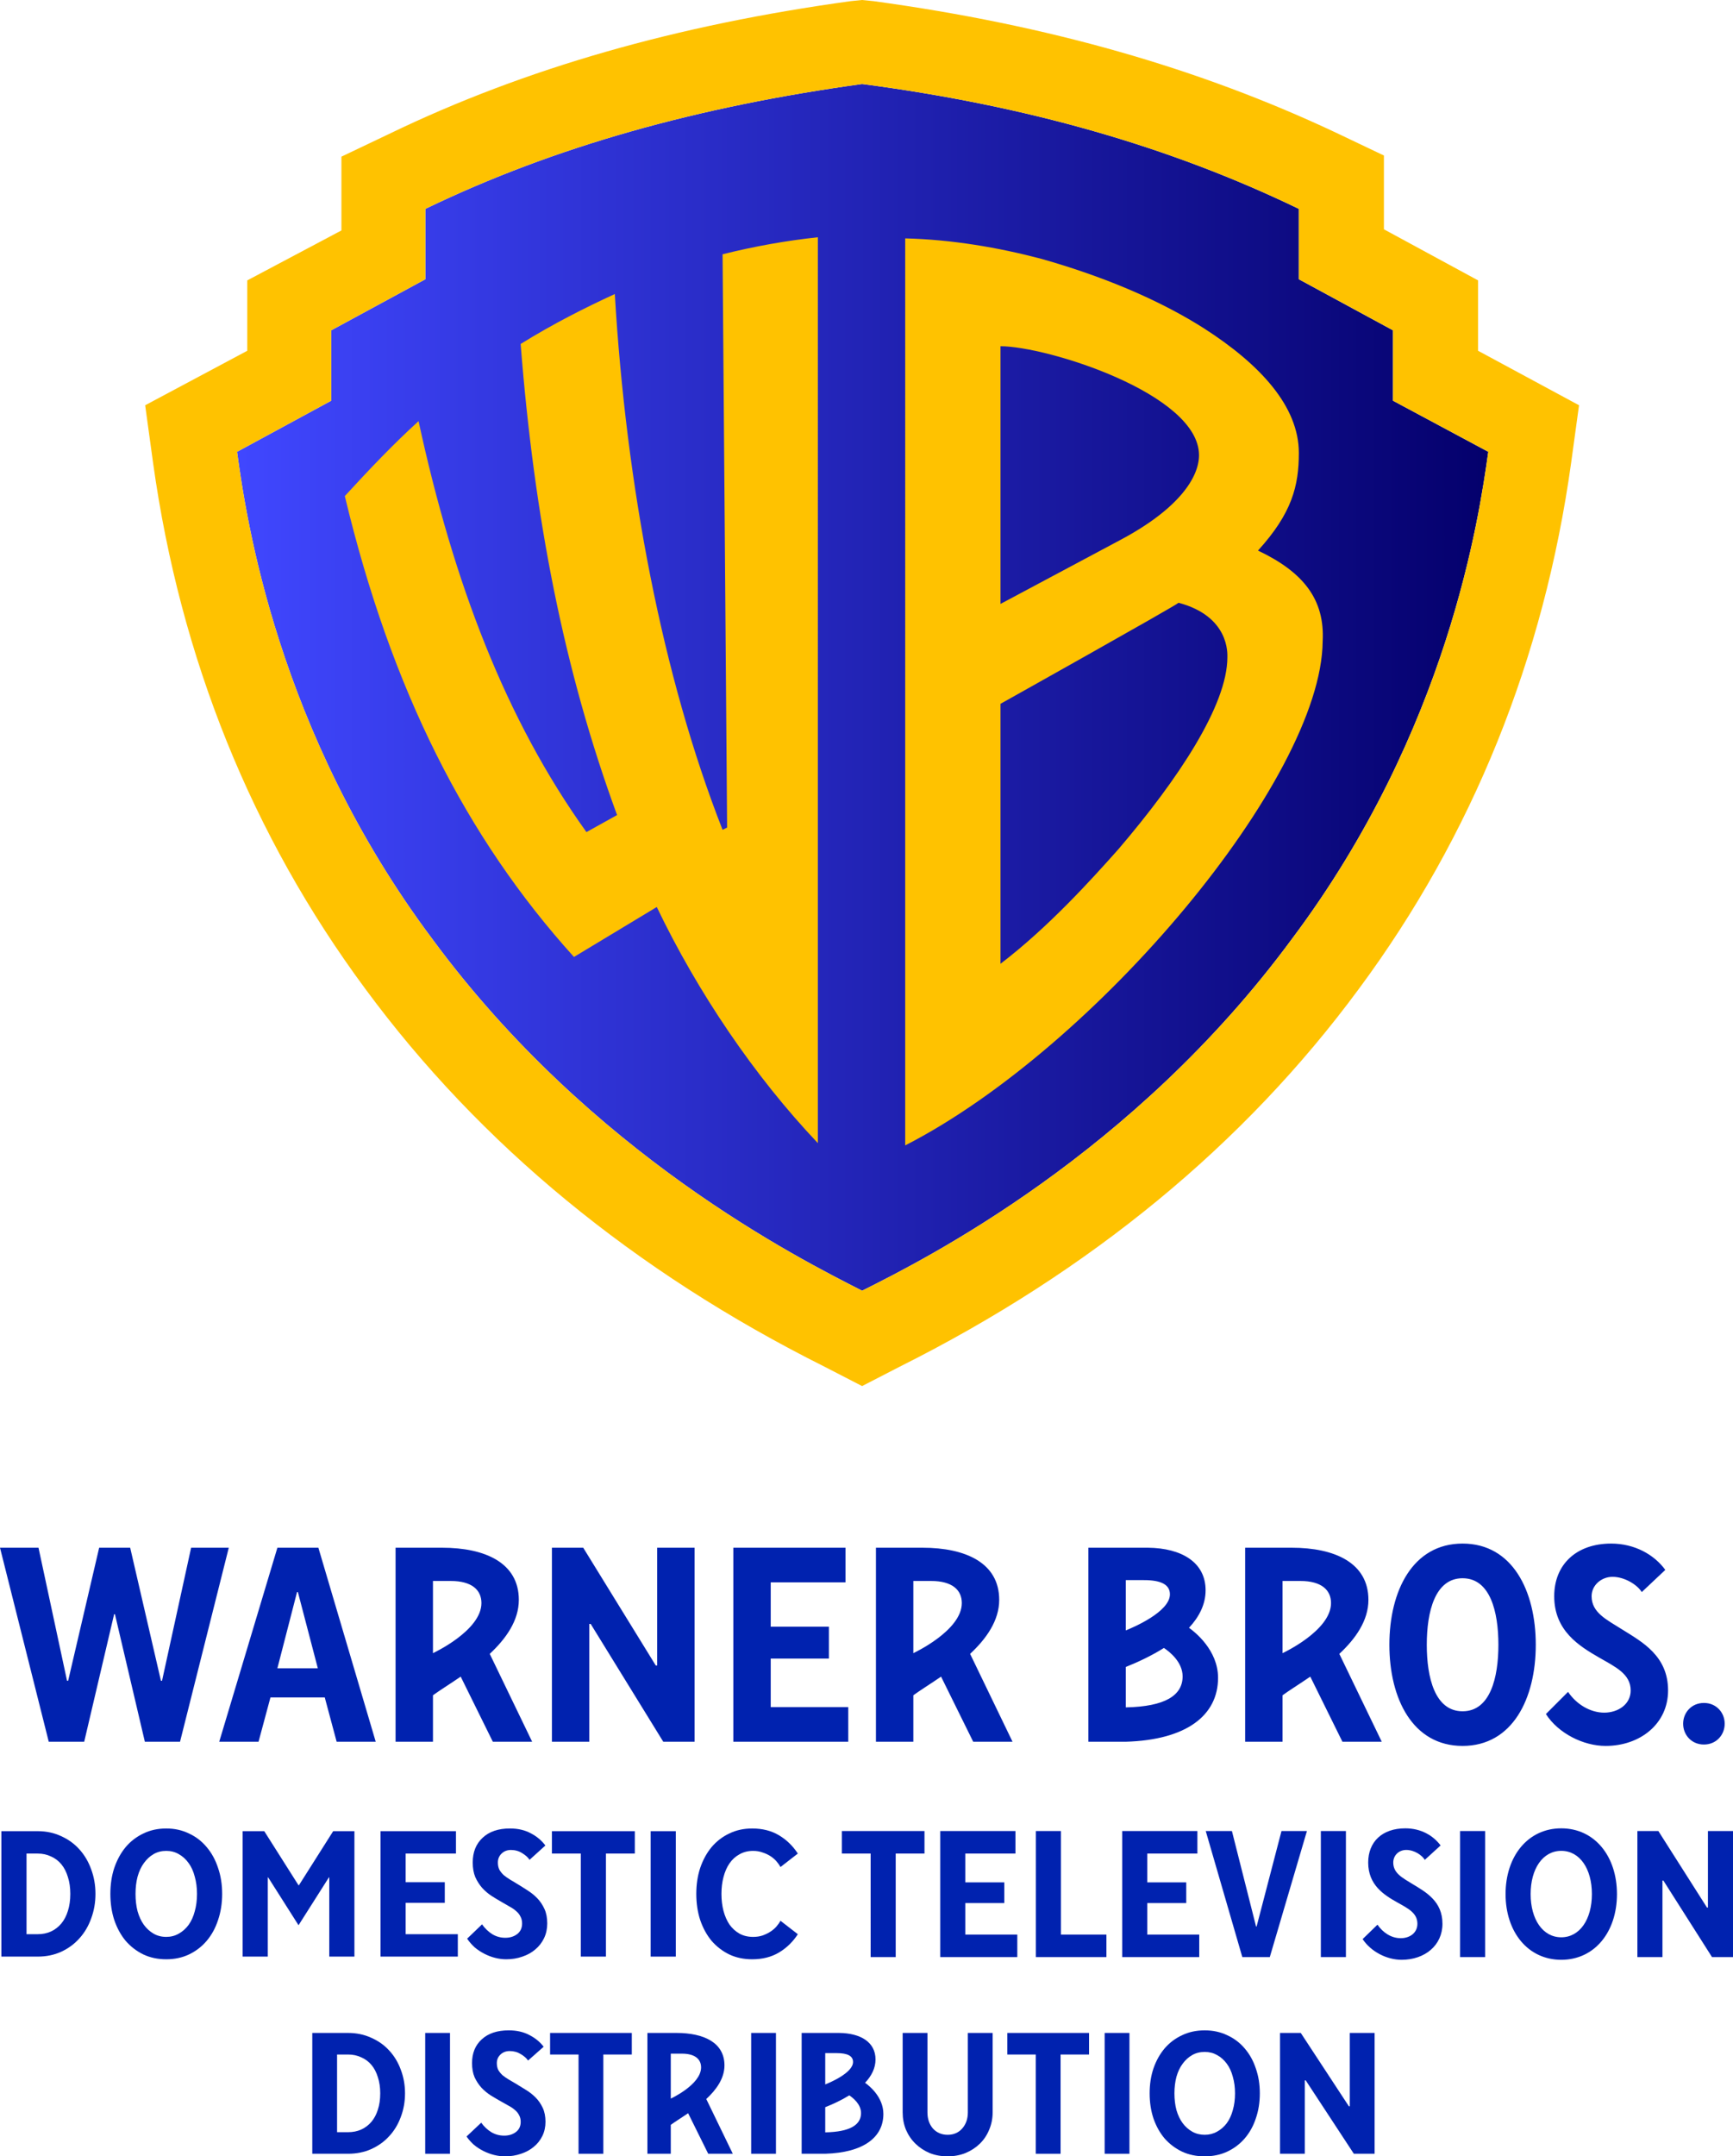
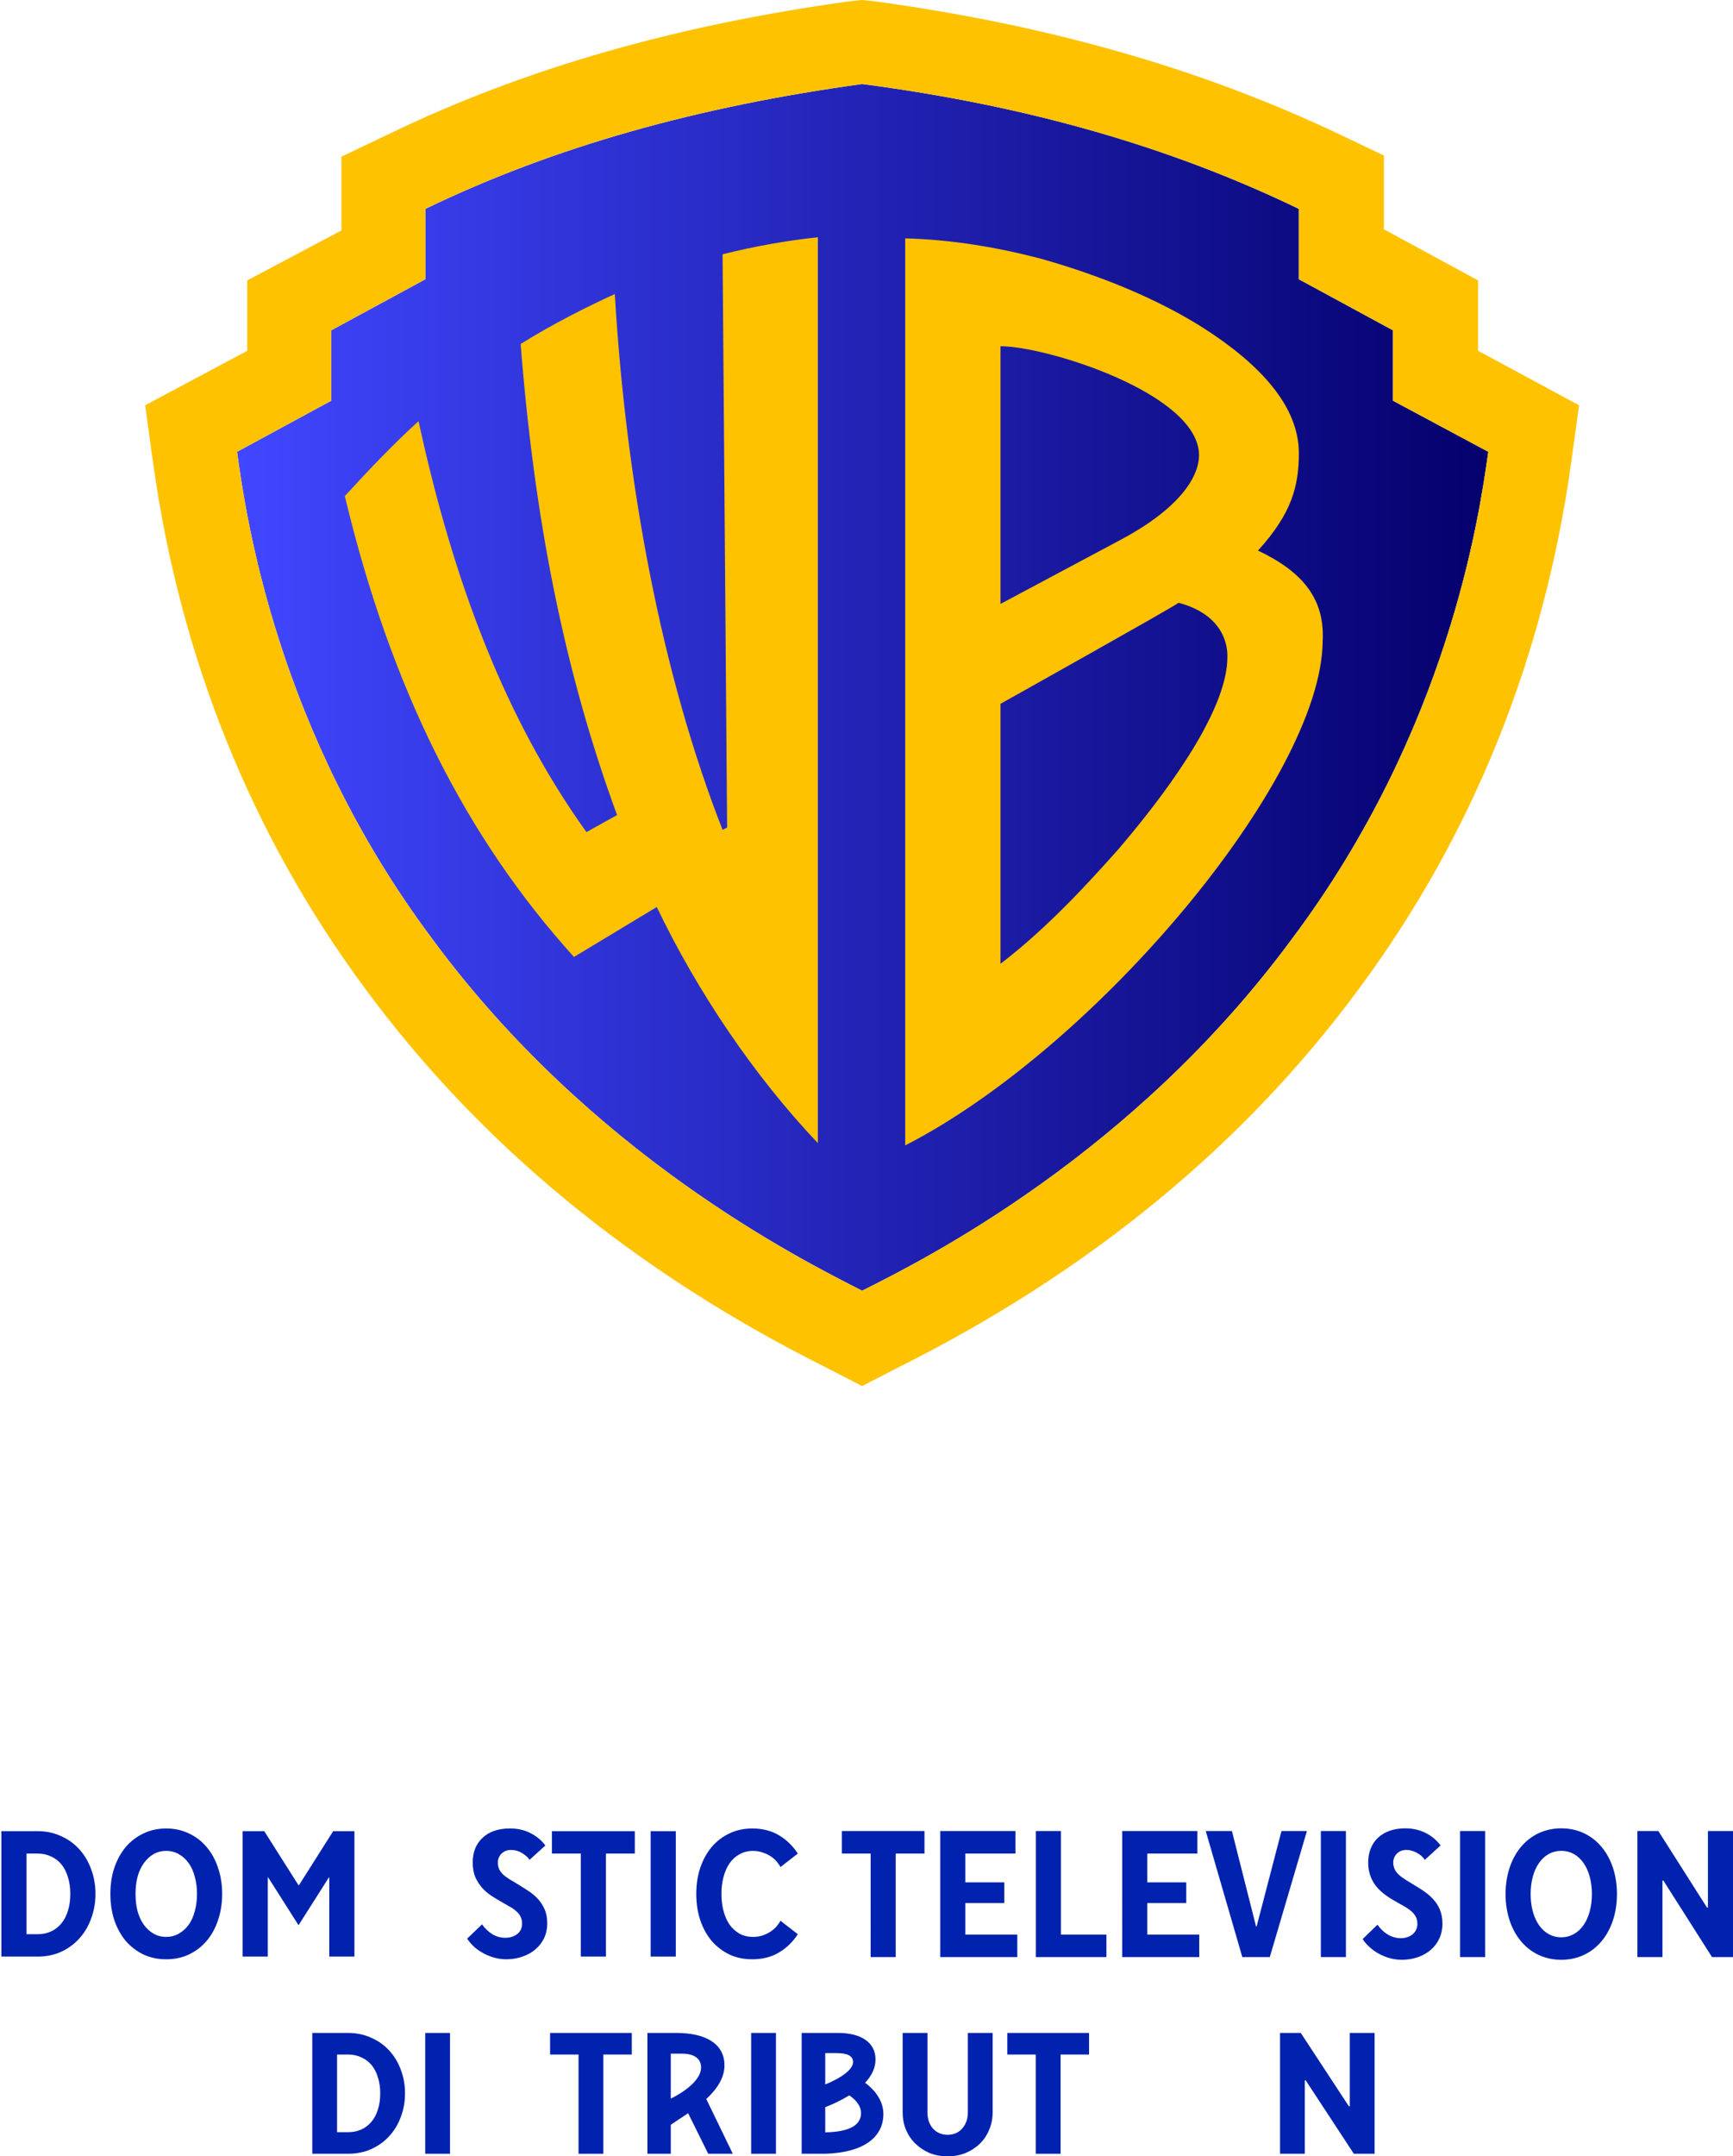
<svg xmlns="http://www.w3.org/2000/svg" version="1.1" id="svg39" x="0px" y="0px" width="401.927px" height="499.756px" viewBox="0 0 401.927 499.756" enable-background="new 0 0 401.927 499.756" xml:space="preserve">
  <g>
    <g>
-       <path id="path15" fill="#0022AF" d="M100.415,383.134v-16.725h4.136c4.872,0,7.106,2.083,7.106,5.115    C111.657,377.941,100.415,383.134,100.415,383.134L100.415,383.134z M120.329,370.782c0-8.557-7.77-12.081-17.796-12.081h-10.79    v44.966h8.673v-10.766c1.368-1.016,3.955-2.625,6.433-4.324l7.452,15.09h9.122l-9.838-20.366    C117.32,379.817,120.33,375.613,120.329,370.782 M211.826,383.134v-16.725h4.136c4.872,0,7.107,2.083,7.107,5.115    C223.069,377.941,211.826,383.134,211.826,383.134L211.826,383.134z M231.741,370.782c0-8.557-7.77-12.081-17.796-12.081h-10.792    v44.966h8.673v-10.766c1.368-1.016,3.955-2.625,6.433-4.324l7.452,15.09h9.122l-9.84-20.366    C228.731,379.817,231.741,375.613,231.741,370.782 M297.458,383.134v-16.725h4.136c4.87,0,7.105,2.083,7.105,5.115    C308.699,377.941,297.458,383.134,297.458,383.134L297.458,383.134z M317.371,370.782c0-8.557-7.77-12.081-17.796-12.081h-10.792    v44.966h8.675v-10.766c1.367-1.016,3.955-2.625,6.432-4.324l7.452,15.09h9.123l-9.84-20.366    C314.362,379.817,317.371,375.613,317.371,370.782 M41.755,403.667l11.304-44.966h-8.735l-6.745,30.833h-0.257l-7.13-30.833    h-7.195l-7.194,30.833h-0.256l-6.618-30.833H0l11.307,44.966h8.222l6.938-29.55h0.193l6.937,29.55H41.755 M64.334,386.643    l4.556-17.666h0.197l4.624,17.666L64.334,386.643z M64.334,358.701l-13.49,44.966h9.118l2.765-10.276h12.592l2.757,10.276h9.064    l-13.3-44.966H64.334 M152.093,386.001l-16.828-27.3h-7.261v44.966h8.673v-27.3h0.32l16.832,27.3h7.257v-44.966h-8.67v27.3    H152.093 M196.733,395.637H178.75v-11.241h13.49v-7.388h-13.49v-10.277h17.344v-8.03h-26.017v44.966h26.657L196.733,395.637     M339.209,365.774c6.428,0,8.308,7.803,8.308,15.417c0,7.606-1.88,15.416-8.308,15.416c-6.422,0-8.302-7.81-8.302-15.416    c0-7.614,1.88-15.418,8.302-15.418V365.774z M339.209,404.636c11.562,0,16.976-10.943,16.976-23.445    c0-12.49-5.414-23.453-16.976-23.453c-11.563,0-16.976,10.963-16.976,23.453C322.233,393.693,327.646,404.636,339.209,404.636     M376.235,377.654c-3.534-2.249-7.101-3.854-7.101-7.709c0-2.57,2.283-4.497,4.852-4.497c2.89,0,5.817,1.926,6.779,3.533    l5.46-5.14c-2.568-3.533-7.1-6.102-12.56-6.102c-8.031,0-13.203,4.817-13.203,12.206c0,8.03,5.816,11.563,10.504,14.261    c3.663,2.119,7.23,3.727,7.23,7.58c0,3.214-2.925,5.14-6.137,5.14c-3.213,0-6.458-1.926-8.385-4.818l-5.14,5.14    c2.892,4.496,8.708,7.388,13.847,7.388c8.03,0,14.488-5.14,14.488-12.85c0-8.029-6.008-11.24-10.634-14.133 M261.099,395.703    v-9.366c2.834-1.13,5.97-2.599,8.844-4.406c1.348,0.9,4.335,3.269,4.335,6.588C274.278,392.908,270.261,395.524,261.099,395.703z     M261.099,366.209h4.214c3.98,0,6.02,1.044,6.02,3.296c0,4.053-8.514,7.672-10.234,8.362L261.099,366.209z M275.762,377.259    c2.327-2.503,3.847-5.4,3.847-8.692c0-6.44-5.498-9.785-13.386-9.866h-13.798v44.966h8.674    c14.122-0.415,21.399-6.135,21.399-14.815C282.498,382.415,277.079,378.191,275.762,377.259 M395.182,394.677    c-2.89,0-4.819,2.248-4.819,4.817c0,2.57,1.928,4.818,4.819,4.818c2.89,0,4.817-2.248,4.817-4.818    C399.999,396.925,398.071,394.677,395.182,394.677" />
-     </g>
+       </g>
    <g>
      <path id="path3362" fill="#0022AF" d="M72.426,471.156h8.305c1.959,0,3.748,0.373,5.366,1.12c1.647,0.72,3.038,1.707,4.174,2.96    c1.164,1.253,2.058,2.733,2.683,4.44c0.653,1.707,0.98,3.533,0.98,5.48c0,1.947-0.327,3.773-0.98,5.48    c-0.625,1.707-1.519,3.187-2.683,4.44c-1.136,1.253-2.527,2.253-4.174,3c-1.618,0.72-3.407,1.08-5.366,1.08h-8.305V471.156z     M80.73,494.156c1.107,0,2.115-0.2,3.024-0.6c0.937-0.427,1.732-1.027,2.385-1.8c0.653-0.773,1.15-1.707,1.491-2.8    c0.369-1.12,0.554-2.387,0.554-3.8c0-1.387-0.184-2.64-0.554-3.76c-0.341-1.12-0.838-2.067-1.491-2.84    c-0.653-0.773-1.448-1.36-2.385-1.76c-0.909-0.427-1.917-0.64-3.024-0.64h-2.555v18H80.73z" />
      <path id="path3364" fill="#0022AF" d="M98.618,471.156h5.75v28h-5.75V471.156z" />
-       <path id="path3366" fill="#0022AF" d="M117.144,499.756c-0.852,0-1.704-0.107-2.555-0.32c-0.852-0.213-1.675-0.52-2.47-0.92    c-0.795-0.4-1.533-0.88-2.215-1.44c-0.653-0.587-1.221-1.227-1.704-1.92l3.407-3.2c0.653,0.907,1.434,1.64,2.342,2.2    c0.909,0.533,1.902,0.8,2.981,0.8c1.079,0,1.987-0.28,2.726-0.84s1.107-1.347,1.107-2.36c0-0.587-0.128-1.107-0.383-1.56    c-0.227-0.453-0.554-0.853-0.98-1.2c-0.426-0.373-0.923-0.707-1.491-1c-0.539-0.32-1.107-0.64-1.704-0.96    c-0.767-0.427-1.562-0.893-2.385-1.4c-0.795-0.507-1.519-1.107-2.172-1.8c-0.625-0.693-1.15-1.493-1.576-2.4    c-0.398-0.933-0.596-2.027-0.596-3.28c0-2.32,0.752-4.16,2.257-5.52c1.505-1.387,3.592-2.08,6.261-2.08    c1.817,0,3.407,0.36,4.77,1.08c1.363,0.693,2.47,1.6,3.322,2.72l-3.62,3.2c-0.312-0.507-0.866-1-1.661-1.48    c-0.767-0.48-1.633-0.72-2.598-0.72c-0.852,0-1.562,0.267-2.129,0.8c-0.568,0.533-0.852,1.2-0.852,2    c0,0.613,0.114,1.147,0.341,1.6c0.256,0.427,0.582,0.827,0.98,1.2c0.426,0.347,0.909,0.68,1.448,1c0.54,0.32,1.107,0.653,1.704,1    c0.767,0.453,1.547,0.933,2.342,1.44c0.823,0.507,1.562,1.093,2.215,1.76c0.653,0.667,1.192,1.453,1.618,2.36    c0.426,0.907,0.639,1.987,0.639,3.24c0,1.2-0.241,2.293-0.724,3.28c-0.483,0.987-1.15,1.827-2.002,2.52    c-0.823,0.693-1.803,1.227-2.939,1.6C119.714,499.556,118.479,499.756,117.144,499.756z" />
      <path id="path3368" fill="#0022AF" d="M134.18,476.156h-6.601v-5h18.952v5h-6.601v23h-5.75L134.18,476.156z" />
      <path id="path3372" fill="#0022AF" d="M174.213,471.156h5.75v28h-5.75V471.156z" />
      <path id="path3376" fill="#0022AF" d="M219.783,499.756c-1.505,0-2.896-0.253-4.174-0.76c-1.249-0.533-2.342-1.253-3.279-2.16    c-0.937-0.907-1.675-1.987-2.215-3.24c-0.511-1.253-0.767-2.6-0.767-4.04v-18.4h5.75v18.4c0,1.52,0.426,2.773,1.278,3.76    c0.88,0.96,2.016,1.44,3.407,1.44c1.391,0,2.513-0.48,3.364-1.44c0.88-0.987,1.32-2.24,1.32-3.76v-18.4h5.75v18.4    c0,1.44-0.27,2.787-0.809,4.04c-0.511,1.253-1.235,2.333-2.172,3.24c-0.937,0.907-2.044,1.627-3.322,2.16    C222.637,499.502,221.26,499.756,219.783,499.756L219.783,499.756z" />
      <path id="path3378" fill="#0022AF" d="M240.226,476.156h-6.601v-5h18.952v5h-6.601v23h-5.75L240.226,476.156z" />
-       <path id="path3380" fill="#0022AF" d="M256.197,471.156h5.75v28h-5.75V471.156z" />
-       <path id="path3382" fill="#0022AF" d="M279.408,499.756c-1.931,0-3.677-0.36-5.238-1.08c-1.562-0.747-2.91-1.76-4.046-3.04    c-1.107-1.307-1.973-2.853-2.598-4.64c-0.596-1.787-0.894-3.733-0.894-5.84c0-2.107,0.298-4.04,0.894-5.8    c0.625-1.787,1.491-3.333,2.598-4.64c1.136-1.307,2.484-2.32,4.046-3.04c1.562-0.747,3.308-1.12,5.238-1.12    c1.902,0,3.634,0.373,5.196,1.12c1.59,0.72,2.939,1.733,4.046,3.04c1.136,1.307,2.002,2.853,2.598,4.64    c0.625,1.76,0.937,3.693,0.937,5.8c0,2.107-0.312,4.053-0.937,5.84c-0.596,1.787-1.462,3.333-2.598,4.64    c-1.107,1.28-2.456,2.293-4.046,3.04C283.042,499.396,281.31,499.756,279.408,499.756z M279.408,494.756    c1.051,0,2.002-0.24,2.853-0.72c0.88-0.48,1.633-1.133,2.257-1.96c0.625-0.853,1.093-1.867,1.405-3.04    c0.341-1.173,0.511-2.467,0.511-3.88c0-1.387-0.17-2.667-0.511-3.84c-0.312-1.2-0.781-2.213-1.405-3.04    c-0.625-0.853-1.377-1.52-2.257-2c-0.852-0.48-1.803-0.72-2.853-0.72c-1.079,0-2.044,0.24-2.896,0.72    c-0.852,0.48-1.59,1.147-2.215,2c-0.625,0.827-1.107,1.84-1.448,3.04c-0.312,1.173-0.468,2.453-0.468,3.84    c0,1.413,0.156,2.707,0.468,3.88c0.341,1.173,0.823,2.187,1.448,3.04c0.625,0.827,1.363,1.48,2.215,1.96    C277.364,494.516,278.329,494.756,279.408,494.756z" />
      <path id="path3384" fill="#0022AF" d="M296.869,471.156h4.813l11.158,17h0.213v-17h5.75v28h-4.813l-11.158-17h-0.213v17h-5.75    V471.156z" />
      <path id="path35-2" fill="#0022AF" d="M155.573,486.371v-10.415h2.585c3.046,0,4.441,1.297,4.441,3.185    C162.599,483.137,155.573,486.371,155.573,486.371z M168.022,478.679c0-5.33-4.858-7.523-11.125-7.523h-6.746v28h5.422v-6.704    c0.855-0.633,2.473-1.634,4.022-2.692l4.658,9.396h5.701l-6.15-12.682C166.141,484.304,168.022,481.688,168.022,478.679" />
      <path id="path48" fill="#0022AF" d="M191.392,494.197v-5.832c1.786-0.703,3.762-1.618,5.573-2.744    c0.849,0.56,2.732,2.036,2.732,4.102C199.697,492.456,197.165,494.085,191.392,494.197L191.392,494.197z M191.392,475.831    c0.676,0,1.956,0,2.655,0c2.508,0,3.795,0.65,3.795,2.052c0,2.524-5.366,4.777-6.45,5.207L191.392,475.831z M200.632,482.711    c1.466-1.558,2.424-3.363,2.424-5.412c0-4.01-3.464-6.093-8.435-6.143h-8.696v28h5.467c8.899-0.258,13.485-3.82,13.485-9.225    C204.877,485.922,201.462,483.292,200.632,482.711" />
      <path id="path17" fill="#0022AF" d="M201.923,429.581h-6.674v-5.218h19.161v5.218h-6.674v23.997h-5.813V429.581 M218.07,424.363    h17.439v5.218h-11.626v6.677h9.042v4.8h-9.042v7.304h12.056v5.217H218.07V424.363 M240.245,424.363h5.813v23.998h10.549v5.217    h-16.362V424.363 M260.266,424.363h17.439v5.218h-11.626v6.677h9.042v4.8h-9.042v7.304h12.056v5.217h-17.869V424.363     M279.643,424.363h6.071l5.597,22.12h0.129l5.77-22.12h5.899l-8.611,29.215h-6.373L279.643,424.363 M306.338,424.363h5.814v29.215    h-5.814V424.363 M316.026,449.405l3.445-3.34c1.291,1.878,3.229,3.13,5.382,3.13s3.876-1.252,3.876-3.338    c0-2.505-2.154-3.548-4.608-4.925c-3.143-1.754-6.803-4.049-6.803-9.266c0-4.8,3.229-7.93,8.612-7.93    c3.66,0,6.459,1.669,8.181,3.965l-3.66,3.338c-0.646-1.042-2.368-2.294-4.306-2.294c-1.722,0-3.013,1.252-3.013,2.921    c0,2.504,2.152,3.547,4.521,5.008c3.101,1.879,6.889,3.965,6.889,9.182c0,5.007-4.09,8.347-9.472,8.347    C321.624,454.204,317.964,452.326,316.026,449.405 M338.631,424.363h5.814v29.215h-5.814V424.363 M369.202,438.971    c0-5.843-2.799-10.017-7.104-10.017c-4.306,0-7.105,4.174-7.105,10.017c0,5.843,2.799,10.017,7.105,10.017    C366.403,448.988,369.202,444.814,369.202,438.971z M349.18,438.971c0-8.766,5.167-15.234,12.918-15.234    c7.75,0,12.917,6.468,12.917,15.234c0,8.764-5.167,15.233-12.917,15.233C354.347,454.204,349.18,447.735,349.18,438.971     M379.751,424.363h4.866l11.281,17.738h0.215v-17.738h5.814v29.215h-4.866l-11.281-17.737h-0.215v17.737h-5.814V424.363" />
      <path id="path1228" fill="#0022AF" d="M0.32,424.392h8.426c1.988,0,3.802,0.388,5.444,1.163c1.671,0.748,3.082,1.772,4.234,3.073    c1.181,1.301,2.088,2.838,2.722,4.61c0.663,1.772,0.994,3.668,0.994,5.689s-0.331,3.918-0.994,5.689    c-0.634,1.772-1.541,3.308-2.722,4.61c-1.152,1.301-2.564,2.339-4.234,3.115c-1.642,0.747-3.457,1.121-5.444,1.121H0.32    L0.32,424.392z M8.746,448.271c1.123,0,2.146-0.208,3.068-0.623c0.951-0.443,1.757-1.066,2.42-1.869s1.167-1.772,1.512-2.907    c0.374-1.163,0.562-2.478,0.562-3.945c0-1.44-0.187-2.741-0.562-3.904c-0.346-1.163-0.85-2.146-1.512-2.949    c-0.663-0.803-1.469-1.412-2.42-1.827c-0.922-0.443-1.944-0.664-3.068-0.664H6.153v18.688H8.746z" />
      <path id="path1230" fill="#0022AF" d="M38.56,454.085c-1.959,0-3.73-0.374-5.315-1.121c-1.584-0.775-2.953-1.827-4.105-3.156    c-1.123-1.357-2.002-2.962-2.636-4.817c-0.605-1.855-0.907-3.876-0.907-6.063c0-2.187,0.302-4.194,0.907-6.022    c0.634-1.855,1.512-3.461,2.636-4.817c1.152-1.357,2.52-2.409,4.105-3.156c1.584-0.775,3.356-1.163,5.315-1.163    c1.93,0,3.687,0.388,5.271,1.163c1.613,0.748,2.981,1.8,4.105,3.156c1.152,1.357,2.031,2.962,2.636,4.817    c0.634,1.827,0.951,3.834,0.951,6.022c0,2.187-0.317,4.208-0.951,6.063c-0.605,1.855-1.484,3.461-2.636,4.817    c-1.123,1.329-2.492,2.381-4.105,3.156C42.247,453.711,40.49,454.085,38.56,454.085z M38.56,448.894    c1.066,0,2.031-0.249,2.895-0.747c0.893-0.498,1.656-1.177,2.29-2.035c0.634-0.886,1.109-1.938,1.426-3.156    c0.346-1.218,0.518-2.561,0.518-4.028c0-1.44-0.173-2.769-0.518-3.987c-0.317-1.246-0.792-2.298-1.426-3.156    c-0.634-0.886-1.397-1.578-2.29-2.076c-0.864-0.498-1.829-0.748-2.895-0.748c-1.095,0-2.074,0.249-2.938,0.748    c-0.864,0.498-1.613,1.19-2.247,2.076c-0.634,0.858-1.123,1.91-1.469,3.156c-0.317,1.218-0.475,2.547-0.475,3.987    c0,1.467,0.158,2.81,0.475,4.028c0.346,1.218,0.835,2.27,1.469,3.156c0.634,0.858,1.383,1.537,2.247,2.035    C36.486,448.645,37.465,448.894,38.56,448.894z" />
      <path id="path1232" fill="#0022AF" d="M56.275,424.392h5.012l7.95,12.542h0.086l7.95-12.542H82.2v29.07h-5.833v-18.356h-0.086    l-7.043,11.088l-7.043-11.088h-0.086v18.356h-5.833L56.275,424.392z" />
-       <path id="path1234" fill="#0022AF" d="M88.25,424.392h17.499v5.191H94.083v6.645h9.074v4.776h-9.074v7.267h12.098v5.191H88.25    L88.25,424.392z" />
      <path id="path1236" fill="#0022AF" d="M117.415,454.085c-0.864,0-1.728-0.111-2.593-0.332c-0.864-0.221-1.7-0.54-2.506-0.955    s-1.556-0.914-2.247-1.495c-0.663-0.609-1.239-1.274-1.728-1.993l3.457-3.322c0.663,0.941,1.455,1.703,2.376,2.284    c0.922,0.554,1.93,0.831,3.025,0.831c1.095,0,2.016-0.291,2.765-0.872c0.749-0.581,1.123-1.398,1.123-2.45    c0-0.609-0.13-1.149-0.389-1.62c-0.23-0.471-0.562-0.886-0.994-1.246c-0.432-0.388-0.936-0.734-1.512-1.038    c-0.547-0.332-1.123-0.664-1.728-0.997c-0.778-0.443-1.584-0.927-2.42-1.453c-0.807-0.526-1.541-1.149-2.204-1.869    c-0.634-0.72-1.167-1.55-1.599-2.492c-0.403-0.969-0.605-2.104-0.605-3.405c0-2.409,0.763-4.319,2.29-5.731    c1.527-1.44,3.644-2.159,6.352-2.159c1.844,0,3.457,0.374,4.839,1.121c1.383,0.72,2.506,1.661,3.37,2.824l-3.673,3.322    c-0.317-0.526-0.879-1.038-1.685-1.537c-0.778-0.498-1.656-0.747-2.636-0.747c-0.864,0-1.584,0.277-2.16,0.831    c-0.576,0.554-0.864,1.246-0.864,2.076c0,0.637,0.115,1.19,0.346,1.661c0.259,0.443,0.59,0.858,0.994,1.246    c0.432,0.36,0.922,0.706,1.469,1.038c0.547,0.332,1.123,0.678,1.728,1.038c0.778,0.471,1.57,0.969,2.376,1.495    c0.835,0.526,1.584,1.135,2.247,1.827c0.663,0.692,1.21,1.509,1.642,2.45c0.432,0.941,0.648,2.063,0.648,3.364    c0,1.246-0.245,2.381-0.735,3.405c-0.49,1.024-1.167,1.896-2.031,2.616c-0.835,0.72-1.829,1.274-2.981,1.661    C120.022,453.877,118.769,454.085,117.415,454.085L117.415,454.085z" />
      <path id="path1238" fill="#0022AF" d="M134.699,429.583h-6.697v-5.191h19.228v5.191h-6.697v23.879h-5.833L134.699,429.583z" />
      <path id="path1240" fill="#0022AF" d="M150.902,424.392h5.833v29.07h-5.833V424.392z" />
      <path id="path1242" fill="#0022AF" d="M174.451,454.085c-1.959,0-3.73-0.374-5.315-1.121c-1.584-0.775-2.953-1.827-4.105-3.156    c-1.123-1.357-2.002-2.962-2.636-4.817c-0.605-1.855-0.907-3.876-0.907-6.063c0-2.187,0.302-4.194,0.907-6.022    c0.634-1.855,1.512-3.461,2.636-4.817c1.152-1.357,2.52-2.409,4.105-3.156c1.584-0.775,3.356-1.163,5.315-1.163    c2.391,0,4.465,0.526,6.222,1.578c1.757,1.052,3.212,2.464,4.364,4.236l-4.018,3.115c-0.23-0.415-0.533-0.844-0.907-1.287    c-0.374-0.443-0.835-0.844-1.383-1.204c-0.547-0.36-1.167-0.651-1.858-0.872c-0.663-0.249-1.397-0.374-2.204-0.374    c-1.181,0-2.232,0.263-3.154,0.789c-0.922,0.498-1.7,1.204-2.333,2.118c-0.605,0.886-1.066,1.938-1.383,3.156    c-0.317,1.19-0.475,2.492-0.475,3.904s0.158,2.727,0.475,3.945c0.317,1.19,0.778,2.243,1.383,3.156    c0.634,0.886,1.411,1.592,2.333,2.118c0.922,0.498,1.973,0.748,3.154,0.748c0.807,0,1.541-0.111,2.204-0.332    c0.691-0.249,1.311-0.554,1.858-0.914c0.547-0.36,1.008-0.761,1.383-1.204c0.374-0.443,0.677-0.872,0.907-1.287l4.018,3.115    c-1.152,1.772-2.607,3.184-4.364,4.236C178.916,453.559,176.842,454.085,174.451,454.085L174.451,454.085z" />
    </g>
    <g>
      <linearGradient id="SVGID_1_" gradientUnits="userSpaceOnUse" x1="-484.02" y1="707.16" x2="-193.829" y2="707.16" gradientTransform="matrix(1 0 0 -1 539 866.462)">
        <stop offset="0" style="stop-color:#4047FF" />
        <stop offset="1" style="stop-color:#04006C" />
      </linearGradient>
      <path fill="url(#SVGID_1_)" d="M345.171,104.711c-2.105,14.996-9.208,64.458-45.515,112.867    c-36.833,49.988-84.979,74.192-99.712,81.559c-14.47-7.367-62.879-31.571-99.712-81.559    C64.188,169.432,57.084,119.97,54.98,104.711l21.837-11.839V76.56l21.837-11.839V48.409c29.993-14.47,63.142-23.678,101.291-28.94    c38.148,4.999,71.298,14.47,101.291,28.94v16.312l21.837,11.839v16.312L345.171,104.711z" />
      <path fill="#FFC200" d="M342.803,81.296V64.984l-21.837-11.839V36.044l-11.05-5.262C278.082,15.786,243.091,5.788,202.575,0.263    L199.944,0l-2.631,0.263C157.06,5.788,121.805,15.786,90.234,31.045l-11.05,5.262v17.101L57.347,64.984v16.312L33.669,93.924    l1.842,13.418c6.314,45.252,22.889,86.294,49.198,121.812c26.572,36.044,62.353,65.51,106.552,87.61l8.682,4.473l8.682-4.473    c44.2-22.1,79.98-51.566,106.553-87.61c26.309-35.518,42.884-76.56,49.198-121.812l1.842-13.418    C366.218,93.924,342.803,81.296,342.803,81.296z M345.171,104.711c-2.105,14.996-9.208,64.458-45.515,112.867    c-36.833,49.988-84.979,74.192-99.712,81.559c-14.47-7.367-62.879-31.571-99.712-81.559    C64.188,169.432,57.084,119.97,54.98,104.711l21.837-11.839V76.56l21.837-11.839V48.409c29.993-14.47,63.142-23.678,101.291-28.94    c38.148,4.999,71.298,14.47,101.291,28.94v16.312l21.837,11.839v16.312L345.171,104.711z" />
      <path fill="#FFC200" d="M167.583,58.933l1.052,132.862l-1.052,0.526c-13.944-35.517-22.363-79.717-24.994-124.18    c-6.84,3.157-14.207,6.84-21.837,11.576c3.157,40.253,9.998,75.508,22.363,109.183l-7.104,3.946    c-18.68-26.046-30.782-57.617-38.938-95.24c-5.788,5.262-11.313,11.05-17.101,17.364c10.787,44.989,28.151,79.191,53.145,106.816    l19.206-11.576c9.471,19.732,22.626,39.201,37.359,54.723V54.986C182.316,55.776,174.95,57.091,167.583,58.933z M291.763,127.6    c7.893-8.682,9.471-14.996,9.471-22.626c0-10.787-8.945-20.521-22.1-28.94c-7.893-4.999-19.995-11.05-37.622-16.049    c-9.998-2.631-20.784-4.473-31.571-4.736V265.46c44.2-22.626,96.555-84.979,96.818-116.813    C307.285,138.913,302.287,132.599,291.763,127.6z M232.041,80.243c10.787,0,46.041,11.05,46.041,25.257    c0,4.999-4.473,12.365-18.416,19.732l-27.625,14.733V80.243z M259.403,196.793c-6.314,7.103-16.312,18.153-27.362,26.572v-60.248    c0,0,39.99-22.363,41.306-23.415c11.839,3.157,11.313,11.839,11.313,12.628C284.659,163.38,273.346,180.482,259.403,196.793z" />
    </g>
  </g>
</svg>